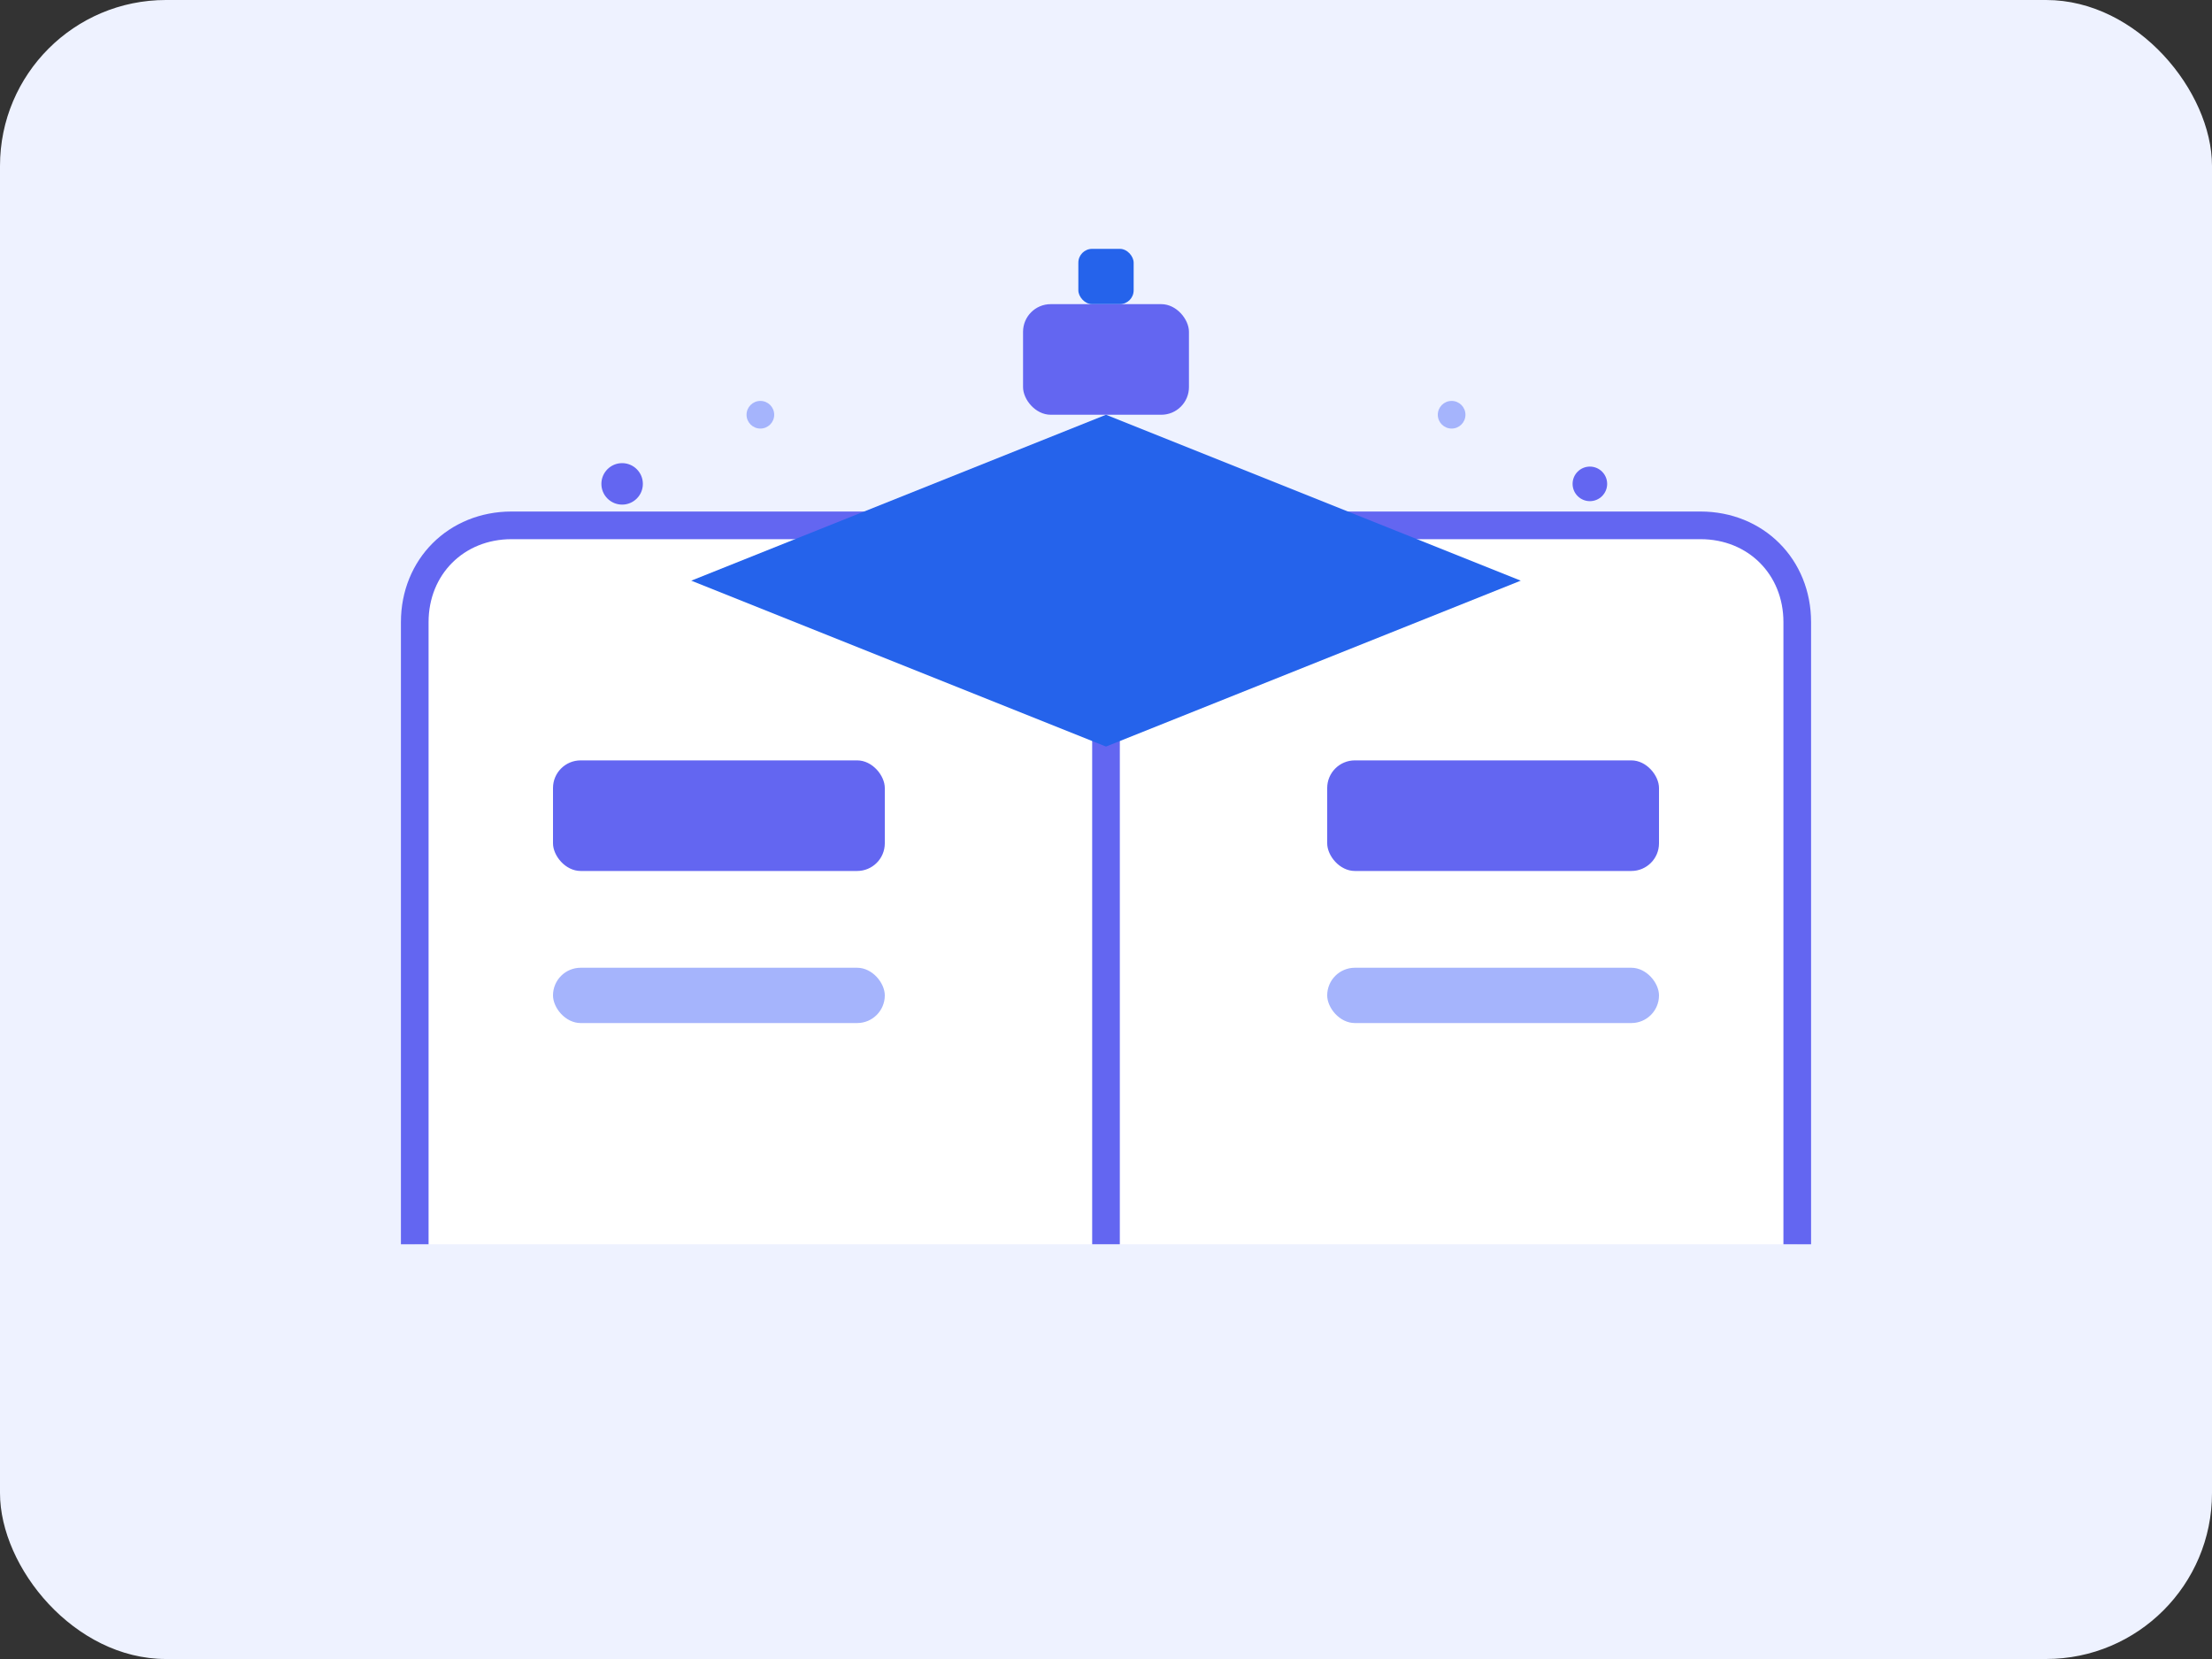
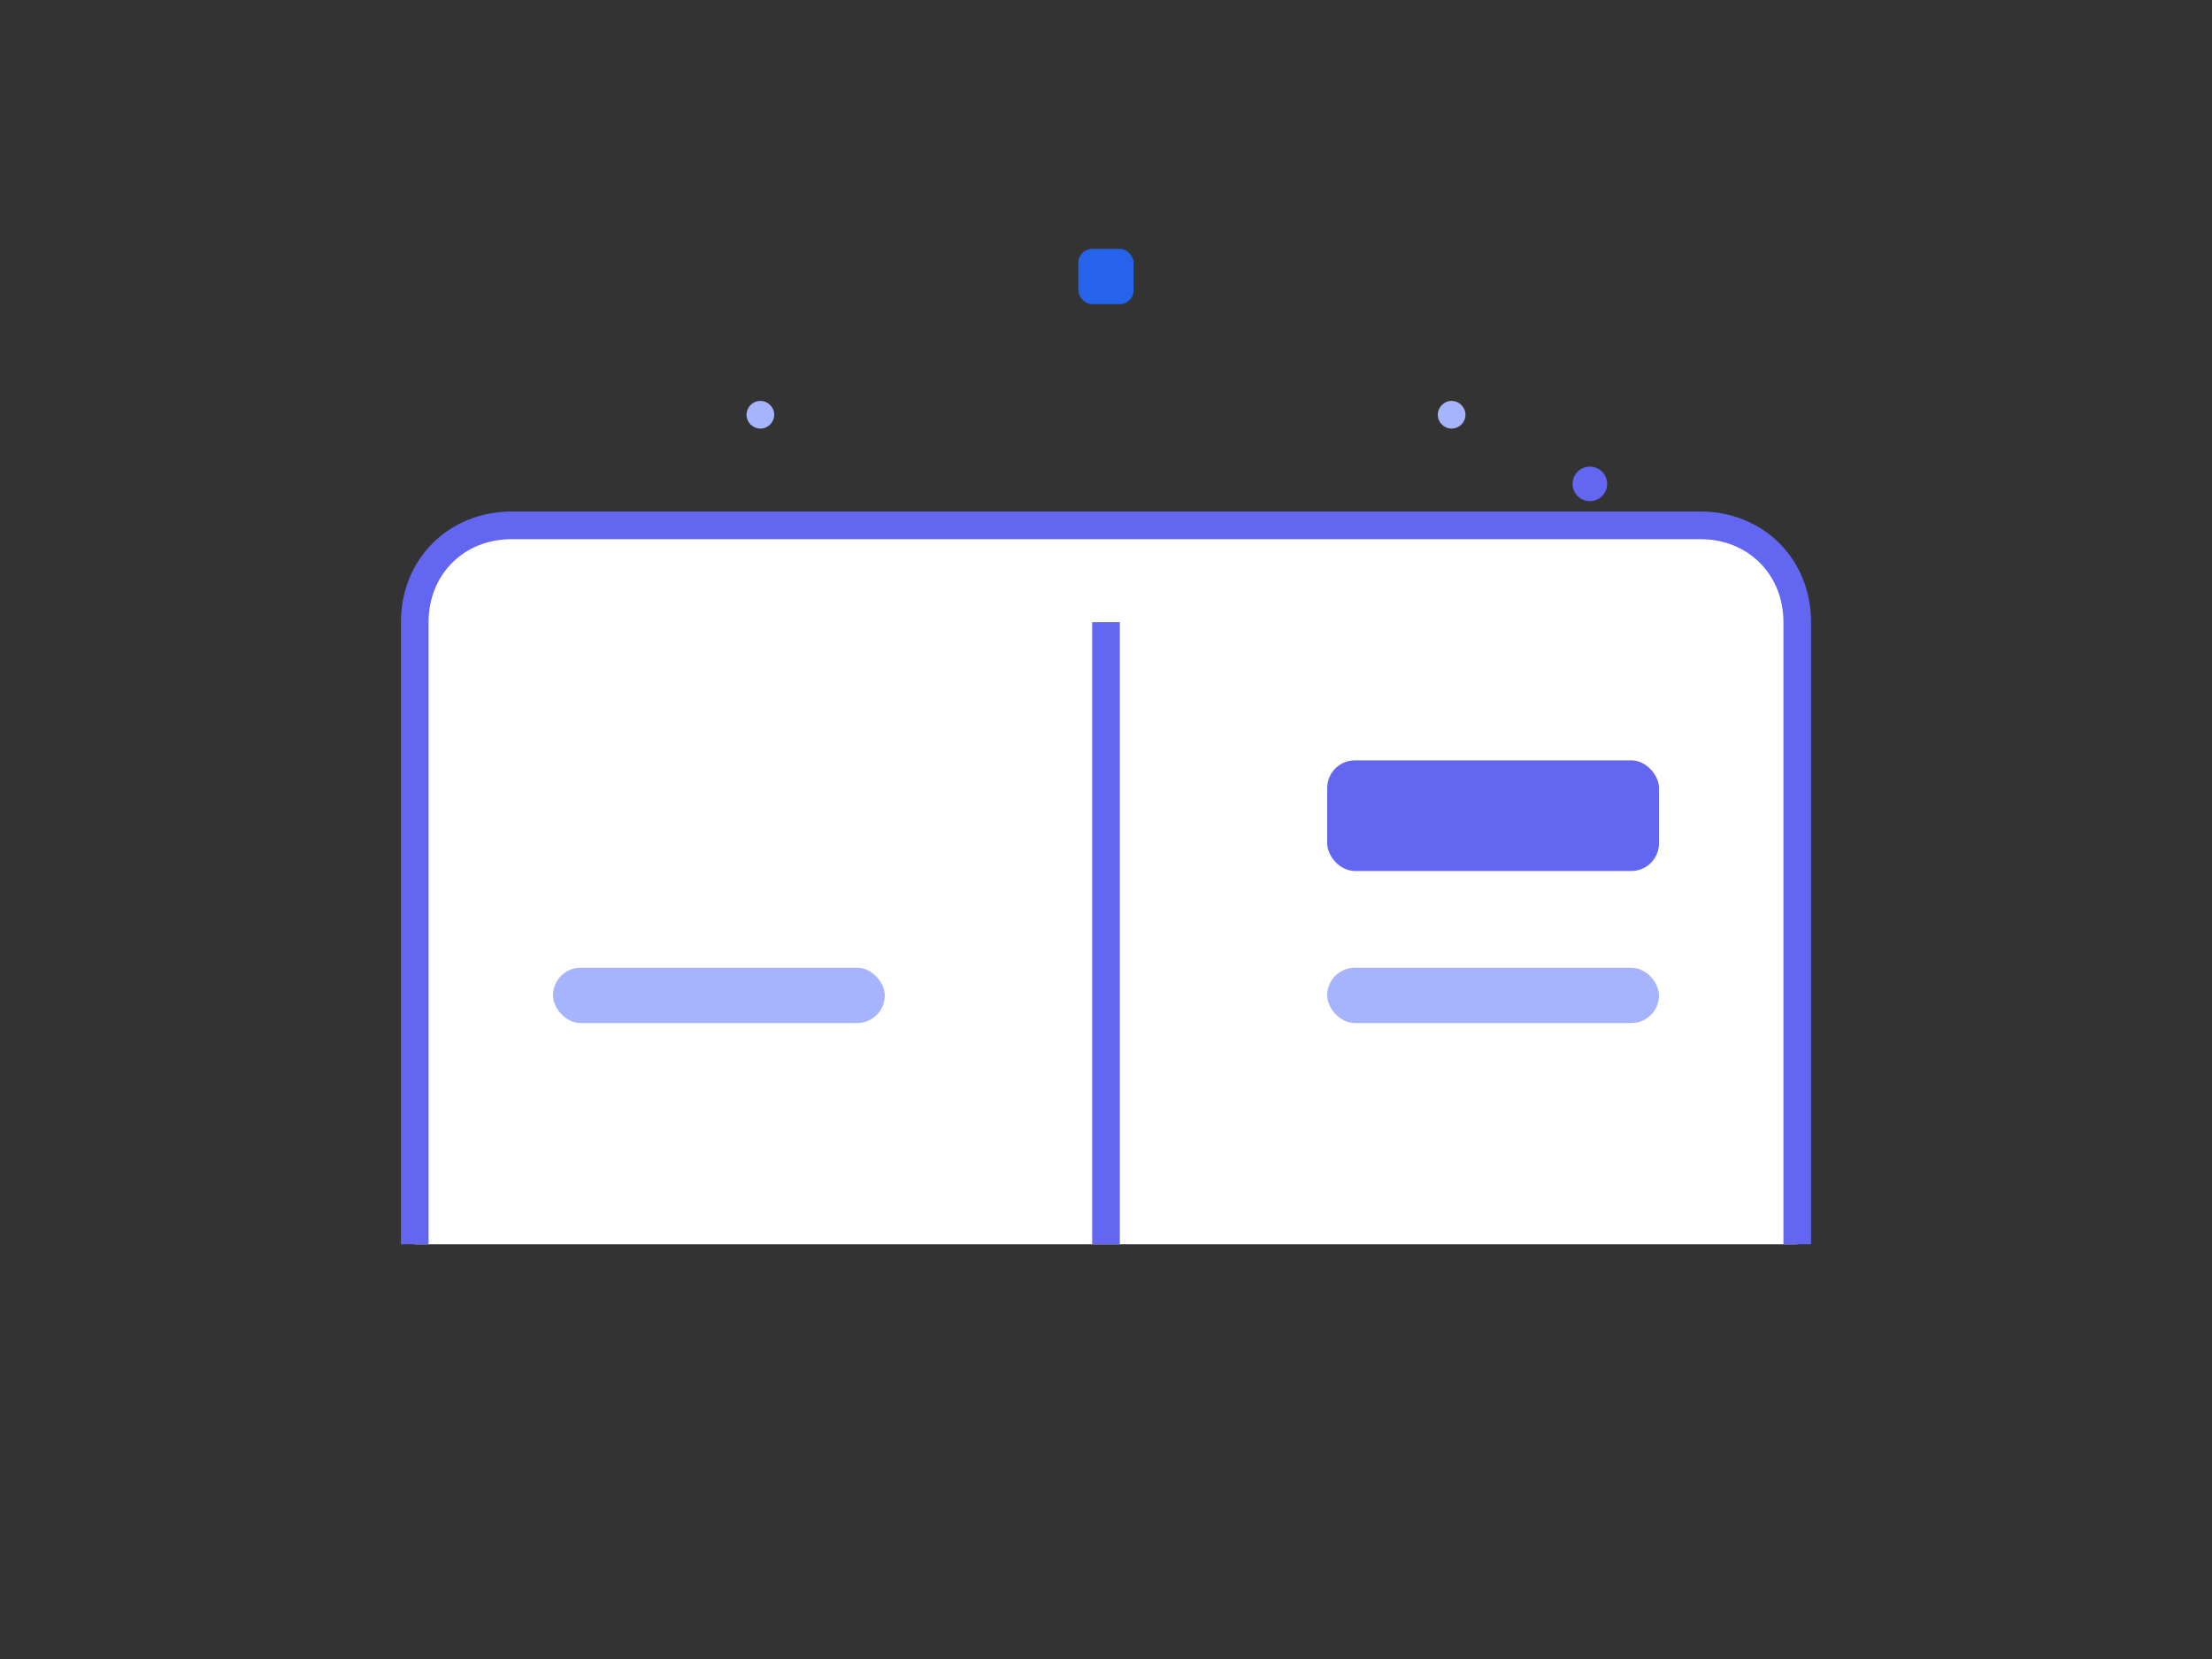
<svg xmlns="http://www.w3.org/2000/svg" width="320" height="240" viewBox="0 0 320 240" fill="none">
  <rect x="0" y="0" width="320" height="240" fill="#333333" stroke="none" />
-   <rect width="320" height="240" rx="24" fill="#EEF2FF" />
  <g>
    <path d="M60 180V90c0-8 6-14 14-14h172c8 0 14 6 14 14v90" fill="#fff" />
    <path d="M60 180V90c0-8 6-14 14-14h172c8 0 14 6 14 14v90" stroke="#6366F1" stroke-width="4" />
    <path d="M160 180V90" stroke="#6366F1" stroke-width="4" />
-     <rect x="80" y="110" width="48" height="16" rx="4" fill="#6366F1" />
    <rect x="192" y="110" width="48" height="16" rx="4" fill="#6366F1" />
    <rect x="80" y="140" width="48" height="8" rx="4" fill="#A5B4FC" />
    <rect x="192" y="140" width="48" height="8" rx="4" fill="#A5B4FC" />
-     <path d="M160 60l60 24-60 24-60-24 60-24z" fill="#2563EB" />
-     <rect x="148" y="44" width="24" height="16" rx="4" fill="#6366F1" />
+     <path d="M160 60z" fill="#2563EB" />
    <rect x="156" y="36" width="8" height="8" rx="2" fill="#2563EB" />
    <g>
-       <circle cx="90" cy="70" r="3" fill="#6366F1" />
      <circle cx="230" cy="70" r="2.5" fill="#6366F1" />
      <circle cx="110" cy="60" r="2" fill="#A5B4FC" />
      <circle cx="210" cy="60" r="2" fill="#A5B4FC" />
    </g>
  </g>
</svg>